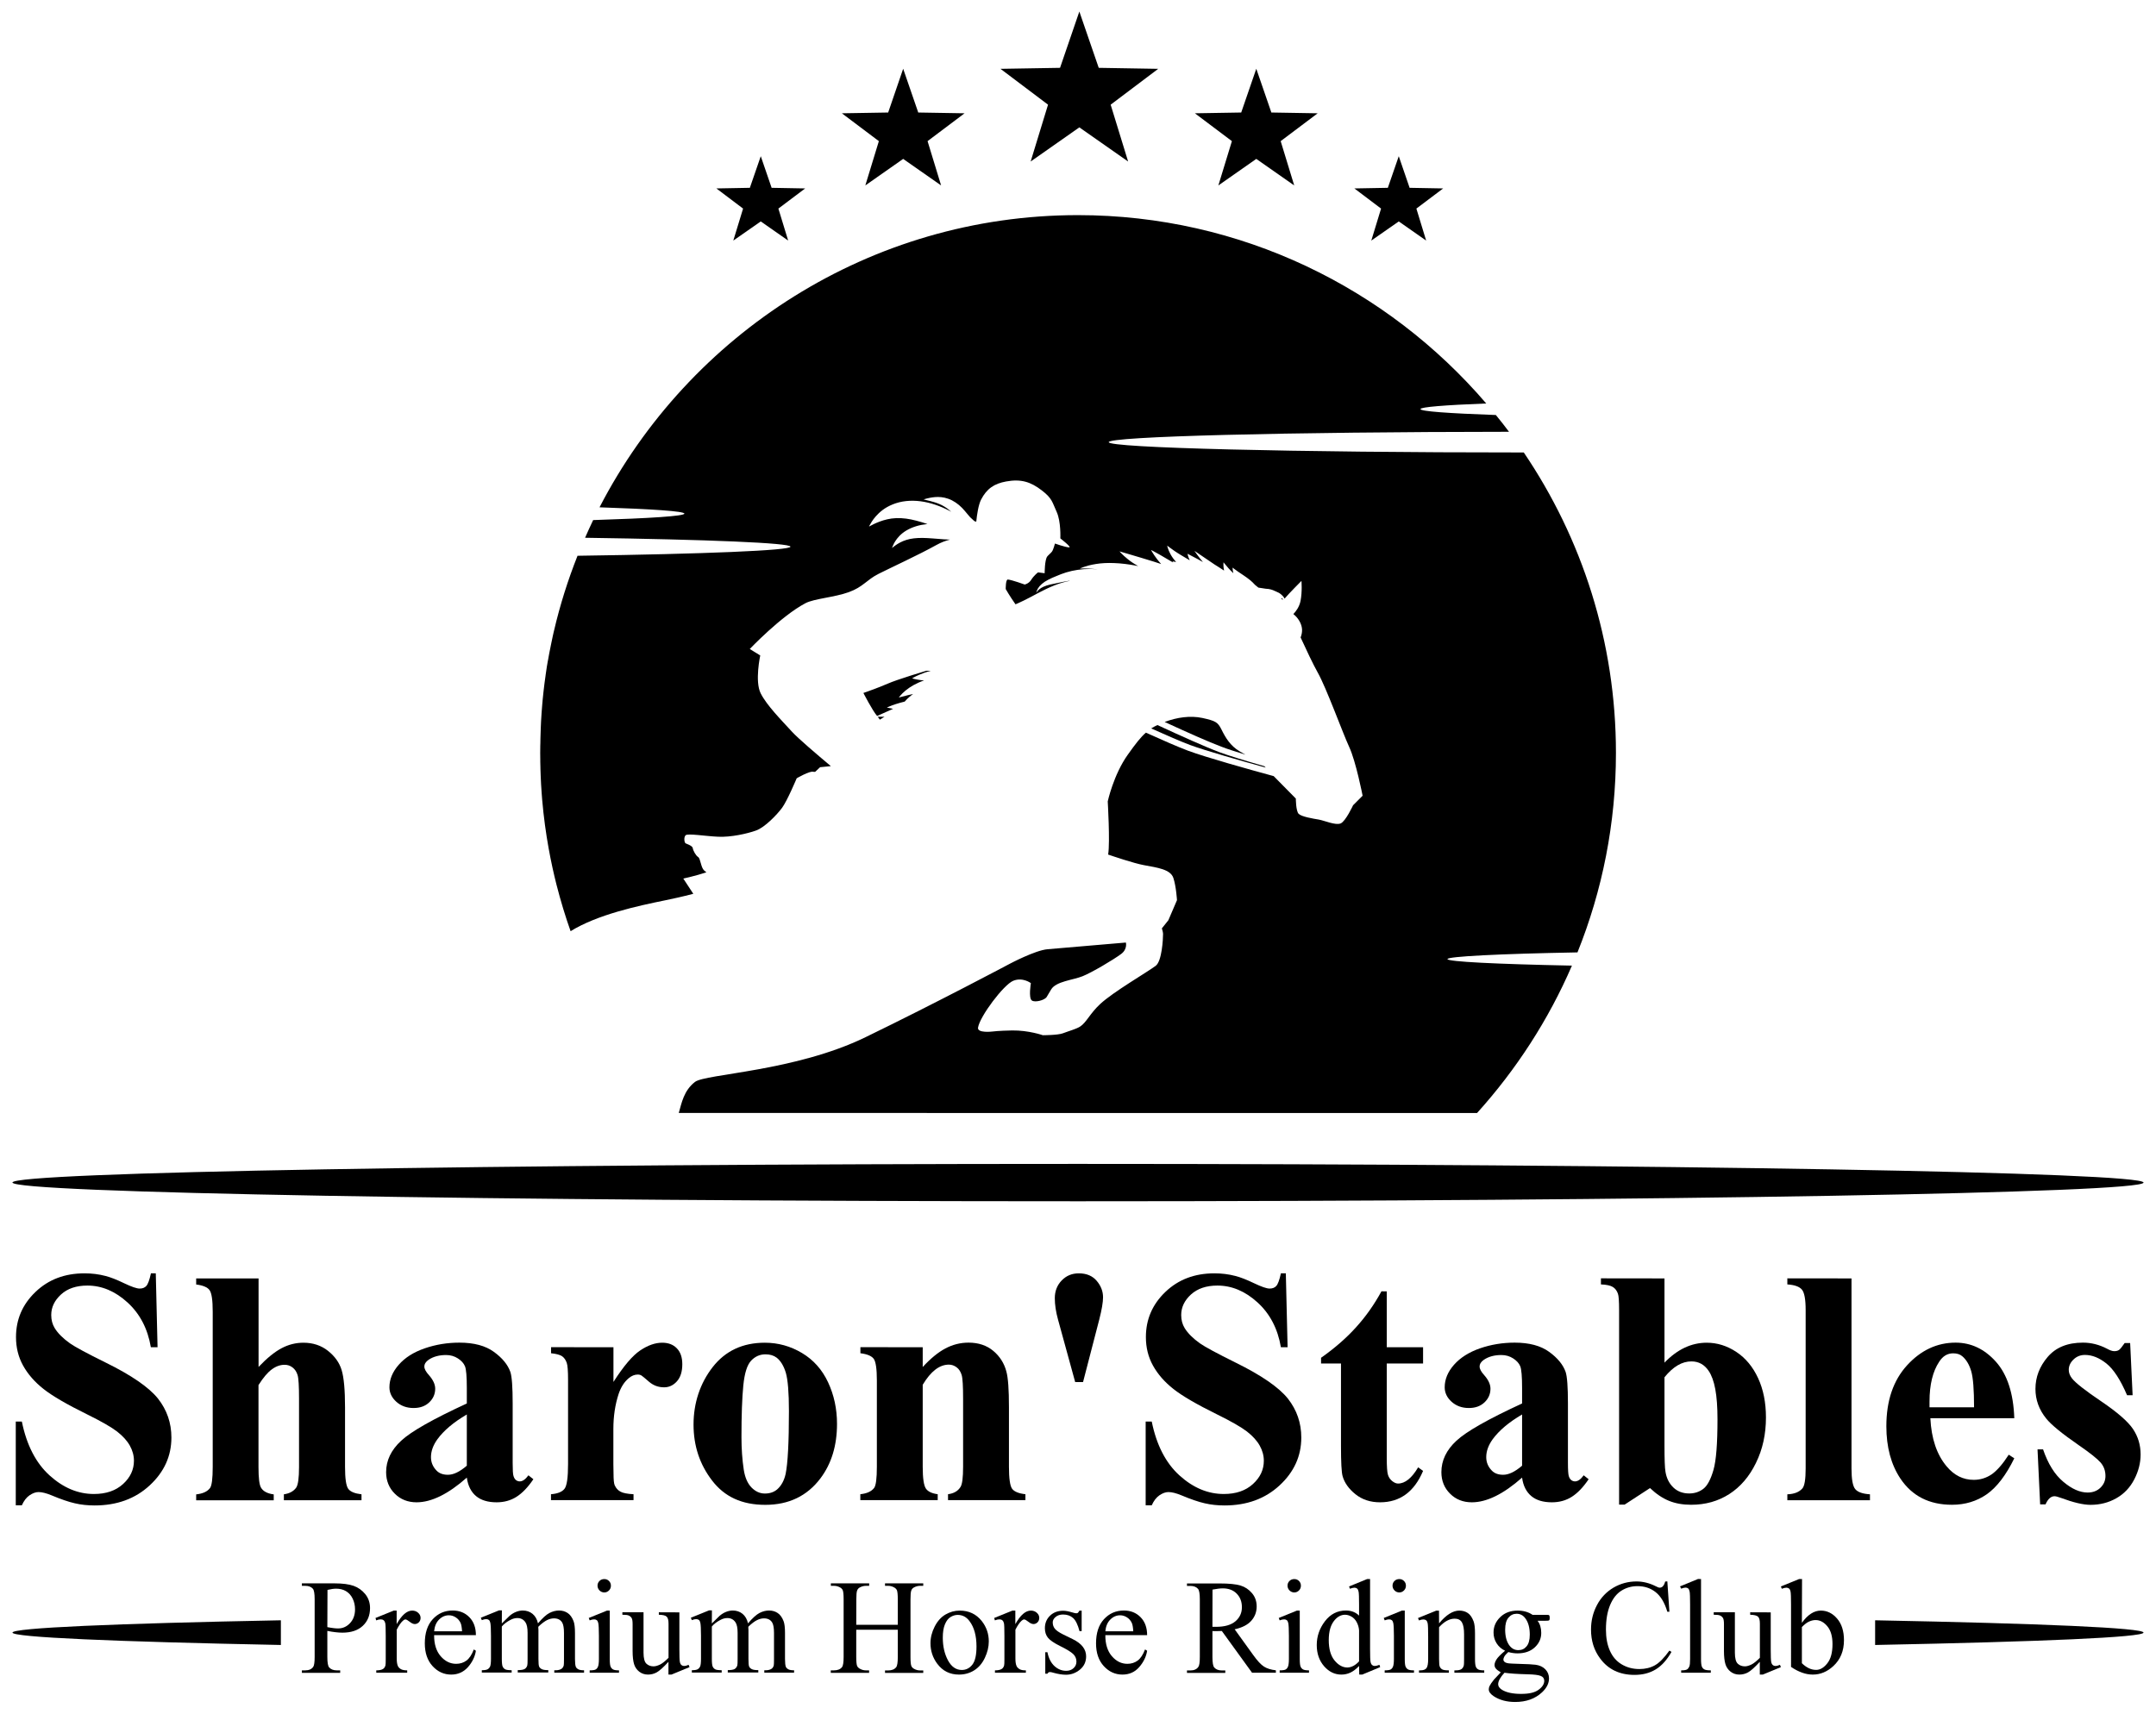
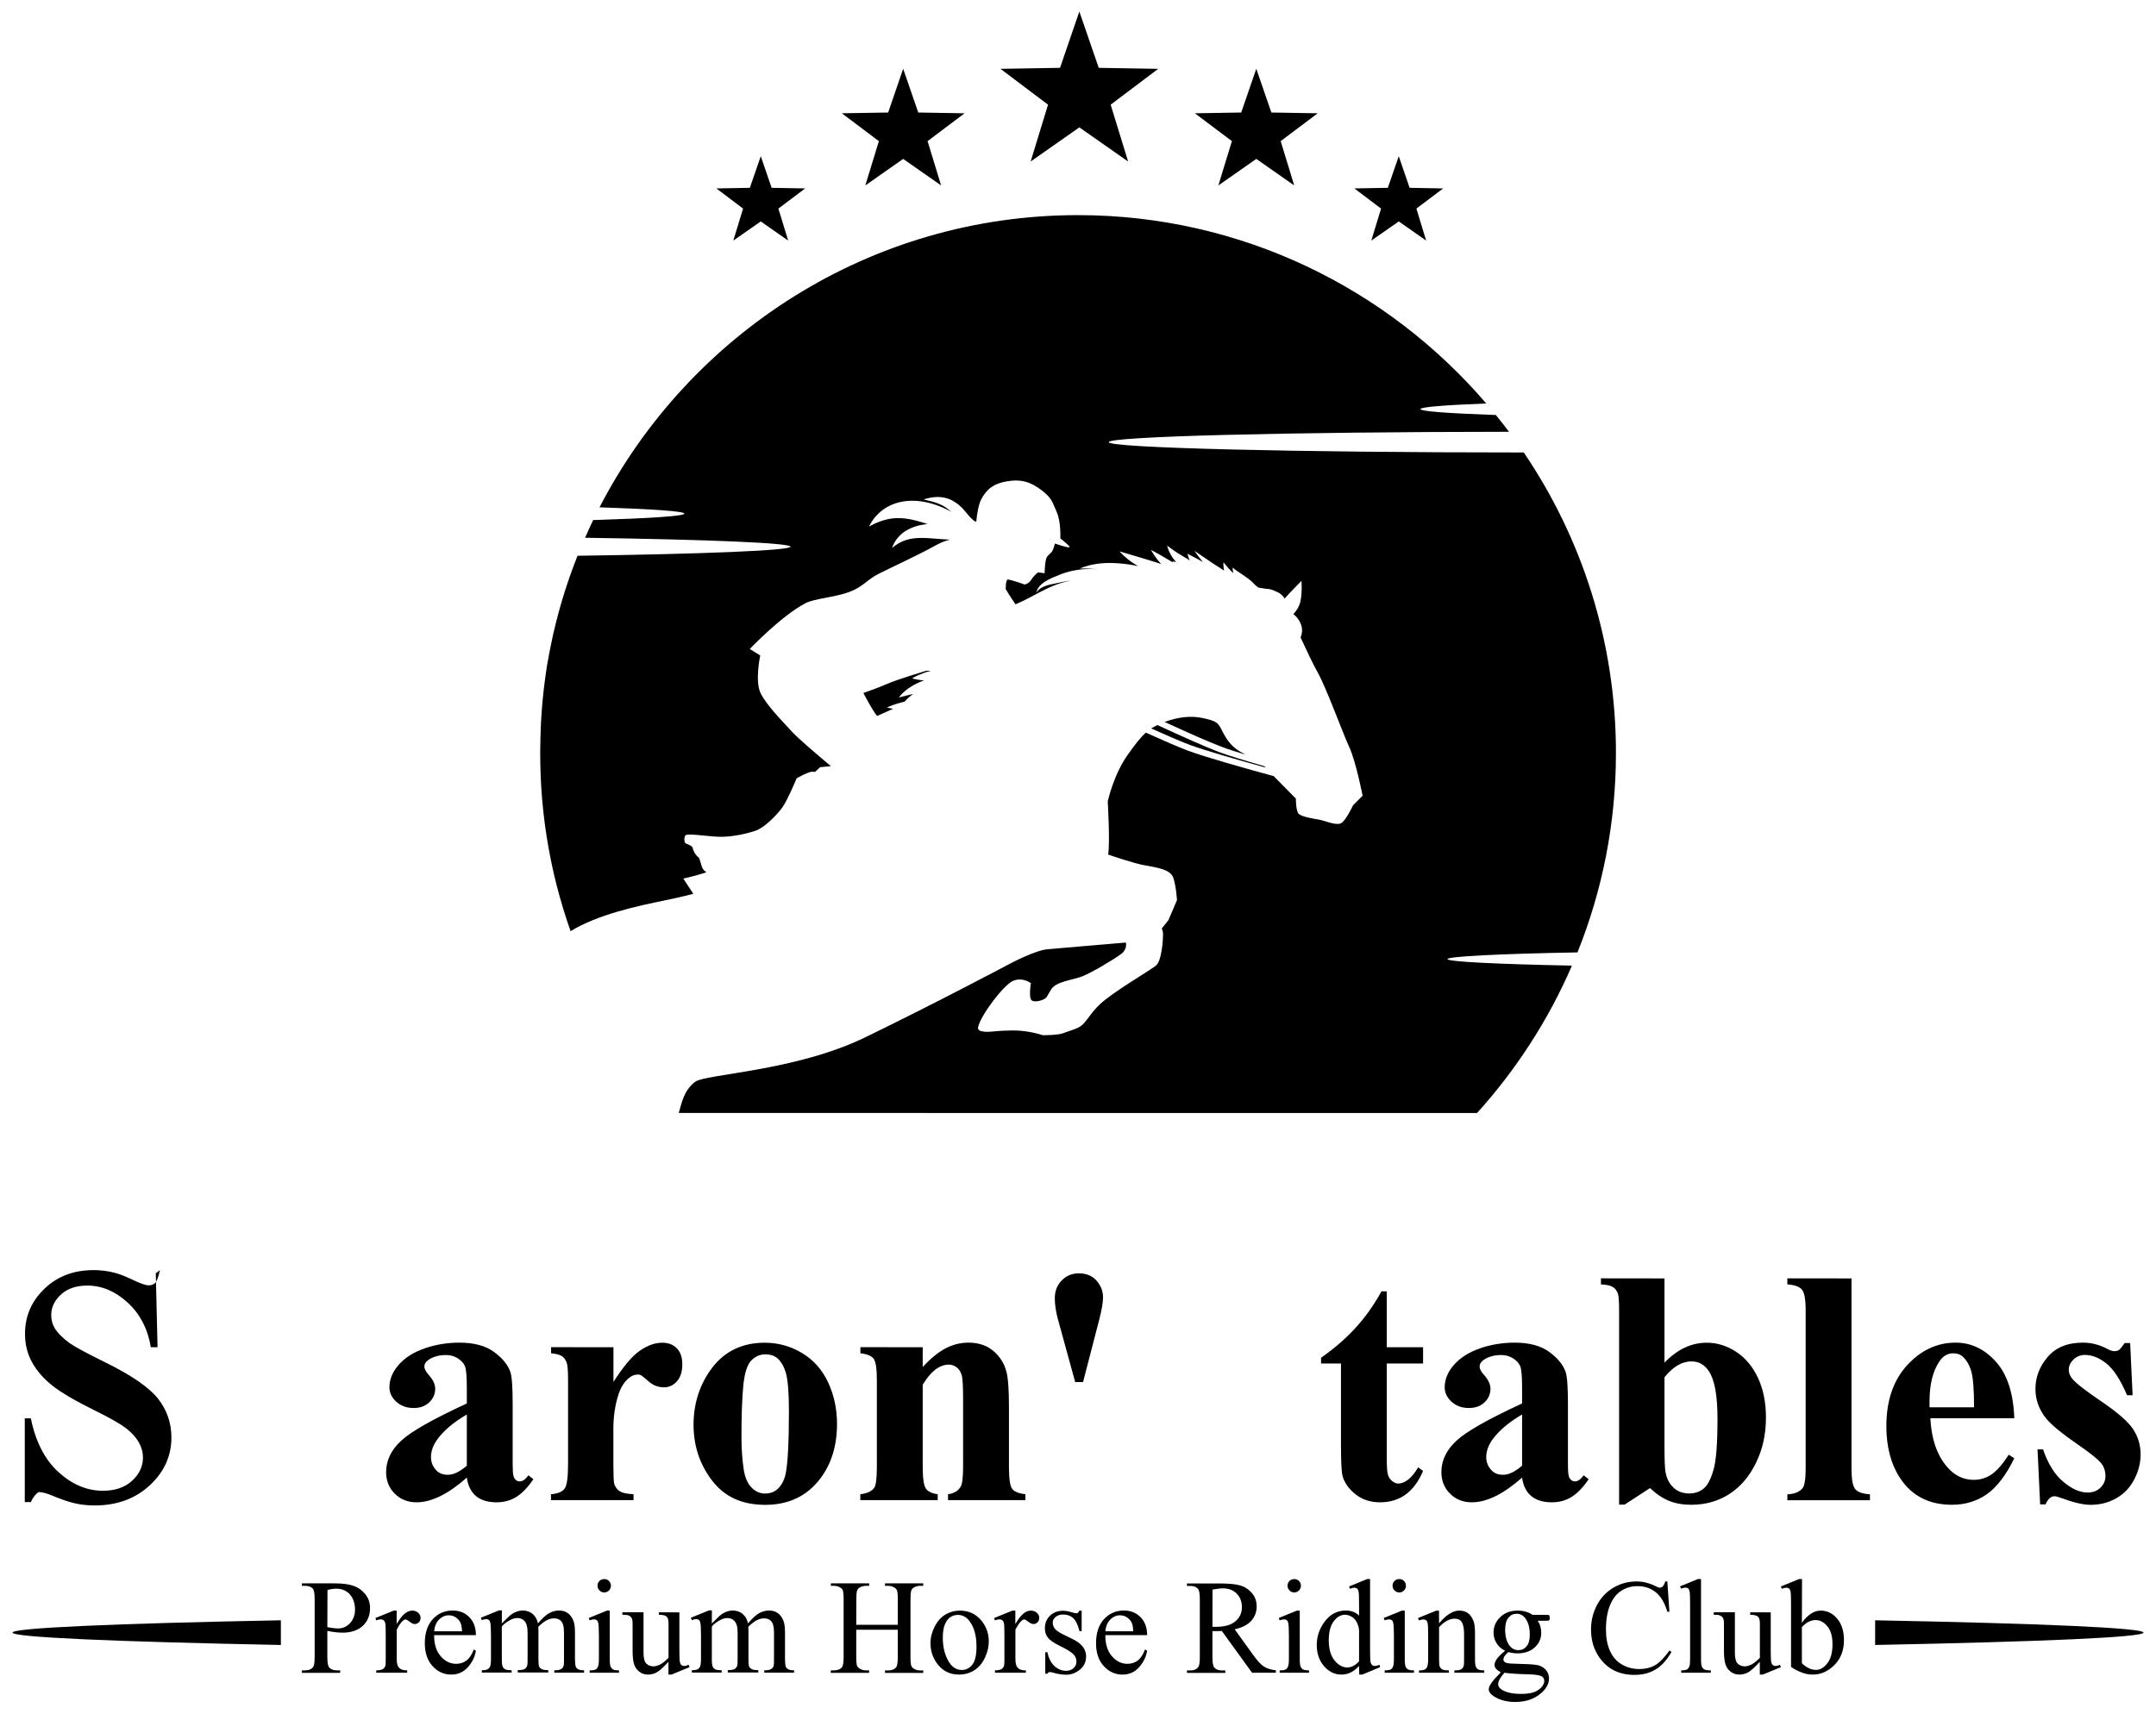
<svg xmlns="http://www.w3.org/2000/svg" version="1.1" id="Layer_1" x="0px" y="0px" viewBox="0 0 2802.5 2228" style="enable-background:new 0 0 2802.5 2228;" xml:space="preserve">
  <style type="text/css">
	.st0{fill:#FFFFFF;}
	.st1{fill-rule:evenodd;clip-rule:evenodd;}
	.st2{fill-opacity:0;}
</style>
  <rect y="0" class="st0" width="2802.5" height="2228" />
  <g>
    <g>
-       <path class="st1" d="M1401.2,1513.3c762.9,0,1385.1,10.9,1385.1,24.3s-622.2,24.3-1385.1,24.3s-1385-11-1385-24.4    S638.4,1513.3,1401.2,1513.3" />
      <path class="st1" d="M16.2,2122.7c0,6.1,132,11.8,348.9,16.1v-32.1C148.2,2110.9,16.2,2116.6,16.2,2122.7L16.2,2122.7z" />
      <g>
-         <path d="M202.5,1655.6l2.3,96.1h-8.7c-4.1-24.1-14.2-43.5-30.3-58.2s-33.5-22-52.2-22c-14.5,0-25.9,3.9-34.3,11.6     s-12.7,16.6-12.7,26.7c0,6.4,1.5,12.1,4.5,17c4.1,6.7,10.7,13.3,19.8,19.8c6.7,4.7,22.1,13,46.2,24.9     c33.8,16.6,56.5,32.3,68.3,47c11.6,14.8,17.4,31.6,17.4,50.6c0,24.1-9.4,44.8-28.2,62.2c-18.8,17.4-42.7,26.1-71.6,26.1     c-9.1,0-17.7-0.9-25.7-2.8c-8.1-1.8-18.2-5.3-30.4-10.4c-6.8-2.8-12.4-4.2-16.8-4.2c-3.7,0-7.6,1.4-11.7,4.2     c-4.1,2.8-7.4,7.2-10,13h-7.9v-108.9h7.9c6.2,30.6,18.3,54,36.1,70.1s37,24.1,57.5,24.1c15.9,0,28.5-4.3,38-13     c9.4-8.6,14.1-18.7,14.1-30.2c0-6.8-1.8-13.4-5.4-19.8s-9.1-12.4-16.5-18.2c-7.4-5.7-20.4-13.2-39.1-22.4     c-26.2-12.9-45.1-23.9-56.6-33s-20.3-19.2-26.5-30.4c-6.2-11.2-9.2-23.5-9.2-37c0-23,8.4-42.5,25.3-58.7s38.1-24.2,63.8-24.2     c9.4,0,18.4,1.1,27.2,3.4c6.7,1.7,14.8,4.9,24.3,9.5c9.6,4.6,16.3,6.9,20.1,6.9s6.6-1.1,8.7-3.4s4.1-7.7,6-16.4L202.5,1655.6     L202.5,1655.6z" />
-         <path d="M336.1,1662.2v115.1c10.9-11.5,20.9-19.6,30-24.4s18.5-7.1,28.3-7.1c12.5,0,23.2,3.6,32,10.6c8.9,7.1,14.8,15.4,17.7,25     s4.4,25.7,4.4,48.4v77.6c0,15.2,1.4,24.6,4.2,28.4c2.8,3.8,8.6,6.1,17.2,7.1v7.7H369v-7.7c7.1-1,12.4-3.8,15.9-8.5     c2.6-3.7,3.8-12.7,3.8-27v-88.7c0-16.4-0.6-26.8-1.9-30.9c-1.3-4.2-3.4-7.4-6.5-9.8s-6.5-3.5-10.3-3.5c-5.7,0-11.2,1.9-16.6,5.9     c-5.4,3.9-11.2,10.7-17.4,20.5v106.6c0,14.2,1.1,23,3.2,26.6c2.7,4.8,8.2,7.8,16.6,8.9v7.7H255v-7.7c8.4-0.9,14.3-3.5,17.9-8.1     c2.4-3.1,3.6-12.3,3.6-27.4v-202.1c0-15-1.4-24.4-4.2-28.1c-2.8-3.7-8.5-6.1-17.3-7.2v-7.9H336.1L336.1,1662.2z" />
+         <path d="M202.5,1655.6l2.3,96.1h-8.7c-4.1-24.1-14.2-43.5-30.3-58.2s-33.5-22-52.2-22c-14.5,0-25.9,3.9-34.3,11.6     s-12.7,16.6-12.7,26.7c0,6.4,1.5,12.1,4.5,17c4.1,6.7,10.7,13.3,19.8,19.8c6.7,4.7,22.1,13,46.2,24.9     c33.8,16.6,56.5,32.3,68.3,47c11.6,14.8,17.4,31.6,17.4,50.6c0,24.1-9.4,44.8-28.2,62.2c-18.8,17.4-42.7,26.1-71.6,26.1     c-9.1,0-17.7-0.9-25.7-2.8c-8.1-1.8-18.2-5.3-30.4-10.4c-6.8-2.8-12.4-4.2-16.8-4.2c-4.1,2.8-7.4,7.2-10,13h-7.9v-108.9h7.9c6.2,30.6,18.3,54,36.1,70.1s37,24.1,57.5,24.1c15.9,0,28.5-4.3,38-13     c9.4-8.6,14.1-18.7,14.1-30.2c0-6.8-1.8-13.4-5.4-19.8s-9.1-12.4-16.5-18.2c-7.4-5.7-20.4-13.2-39.1-22.4     c-26.2-12.9-45.1-23.9-56.6-33s-20.3-19.2-26.5-30.4c-6.2-11.2-9.2-23.5-9.2-37c0-23,8.4-42.5,25.3-58.7s38.1-24.2,63.8-24.2     c9.4,0,18.4,1.1,27.2,3.4c6.7,1.7,14.8,4.9,24.3,9.5c9.6,4.6,16.3,6.9,20.1,6.9s6.6-1.1,8.7-3.4s4.1-7.7,6-16.4L202.5,1655.6     L202.5,1655.6z" />
        <path d="M606.8,1921.2c-24.2,21.4-46,32.1-65.3,32.1c-11.3,0-20.8-3.7-28.3-11.2c-7.5-7.4-11.3-16.8-11.3-28     c0-15.2,6.5-28.8,19.6-40.9c13-12.1,41.5-28.2,85.3-48.4v-20c0-15-0.8-24.5-2.4-28.4s-4.7-7.3-9.2-10.2     c-4.5-2.9-9.6-4.4-15.3-4.4c-9.2,0-16.8,2.1-22.8,6.2c-3.7,2.6-5.5,5.5-5.5,8.9c0,3,2,6.7,6,11.1c5.4,6.1,8.1,12,8.1,17.6     c0,6.9-2.6,12.9-7.8,17.8s-11.9,7.3-20.3,7.3c-8.9,0-16.4-2.7-22.4-8.1s-9-11.7-9-18.9c0-10.2,4-20,12.1-29.2     c8.1-9.3,19.3-16.4,33.8-21.4s29.5-7.4,45.1-7.4c18.9,0,33.8,4,44.8,12s18.1,16.7,21.4,26.1c2,6,3,19.6,3,41.1v77.2     c0,9.1,0.3,14.8,1.1,17.1c0.7,2.3,1.8,4.1,3.2,5.2s3.1,1.7,4.9,1.7c3.7,0,7.4-2.6,11.3-7.9l6.4,5.1c-7.1,10.5-14.4,18.1-22,22.9     s-16.2,7.1-25.8,7.1c-11.3,0-20.2-2.7-26.6-8S608.3,1932,606.8,1921.2L606.8,1921.2z M606.8,1905.7v-66.6     c-17.2,10.1-29.9,20.8-38.3,32.3c-5.5,7.7-8.3,15.4-8.3,23.2c0,6.5,2.3,12.3,7,17.2c3.5,3.8,8.5,5.7,14.9,5.7     C589.3,1917.6,597.5,1913.7,606.8,1905.7z" />
        <path d="M797.4,1751.7v45.1c13.2-20.6,24.7-34.2,34.7-40.9c9.9-6.7,19.5-10.1,28.7-10.1c7.9,0,14.3,2.4,19,7.3     c4.8,4.9,7.1,11.8,7.1,20.7c0,9.5-2.3,16.9-6.9,22.1c-4.6,5.2-10.2,7.9-16.7,7.9c-7.5,0-14-2.4-19.6-7.2     c-5.5-4.8-8.8-7.5-9.8-8.1c-1.4-0.9-3.1-1.3-4.9-1.3c-4.1,0-8,1.6-11.7,4.7c-5.8,4.8-10.2,11.7-13.2,20.6     c-4.5,13.8-6.8,28.9-6.8,45.5v45.7l0.2,11.9c0,8.1,0.5,13.3,1.5,15.5c1.7,3.8,4.2,6.6,7.6,8.4c3.3,1.8,9,2.9,16.9,3.3v7.7H716.2     v-7.7c8.7-0.7,14.5-3.1,17.6-7.1s4.6-14.7,4.6-32v-110c0-11.3-0.6-18.6-1.7-21.7c-1.4-4-3.5-6.9-6.2-8.7     c-2.7-1.8-7.4-3.1-14.2-3.8v-7.9L797.4,1751.7L797.4,1751.7z" />
        <path d="M994.2,1745.8c17.3,0,33.4,4.5,48.3,13.4s26.2,21.6,33.9,38.1s11.6,34.5,11.6,54c0,28.2-7.2,51.8-21.5,70.8     c-17.3,23-41.2,34.5-71.7,34.5c-30.5,0-53-10.5-69.1-31.5c-16.2-21-24.2-45.3-24.2-72.9s8.3-53.4,24.8-74.6     S965.4,1745.8,994.2,1745.8L994.2,1745.8z M995,1760.9c-7.2,0-13.4,2.7-18.6,8.2c-5.2,5.5-8.6,16.2-10.2,32.3     c-1.6,16.1-2.4,38.5-2.4,67.1c0,15.2,1,29.4,3,42.5c1.6,10.1,4.9,17.7,10,23c5.1,5.2,10.9,7.9,17.4,7.9s11.7-1.8,15.9-5.3     c5.5-4.8,9.2-11.6,11.1-20.2c2.8-13.5,4.3-40.7,4.3-81.7c0-24.1-1.4-40.7-4-49.7c-2.7-9-6.7-15.6-11.9-19.7     C1005.8,1762.4,1001,1760.9,995,1760.9L995,1760.9z" />
        <path d="M1199.4,1751.7v25.7c10.2-11.1,20-19.1,29.4-24.1s19.4-7.6,30.2-7.6c12.9,0,23.6,3.6,32.1,10.7s14.2,16.1,17,26.7     c2.3,8.1,3.4,23.6,3.4,46.6v77.4c0,15.3,1.4,24.9,4.1,28.6s8.5,6.1,17.3,7.1v7.7h-100.6v-7.7c7.5-1,12.9-4.1,16.2-9.4     c2.3-3.5,3.4-12.3,3.4-26.4v-88.5c0-16.3-0.6-26.6-1.9-30.8c-1.3-4.2-3.4-7.6-6.5-9.9s-6.4-3.5-10.1-3.5     c-12.2,0-23.5,8.7-34,26.2v106.6c0,14.9,1.4,24.3,4.1,28.3s7.9,6.4,15.4,7.4v7.7h-100.6v-7.7c8.4-0.9,14.3-3.5,17.9-8.1     c2.4-3.1,3.6-12.3,3.6-27.6v-112.3c0-15-1.4-24.4-4.1-28.1c-2.8-3.7-8.5-6.1-17.3-7.2v-7.9L1199.4,1751.7L1199.4,1751.7z" />
        <path class="st2" d="M1412.3,1797h-10.2l-22.3-81.2c-2.8-10.1-4.2-19.4-4.2-27.9c0-9.2,3-16.9,9-23.1s13.4-9.2,22.2-9.2     c10.1,0,17.8,3.3,23.3,9.8s8.2,13.6,8.2,21.3c0,6.4-1.6,16-4.9,28.9L1412.3,1797L1412.3,1797z" />
-         <path d="M1671.4,1655.6l2.3,96.1h-8.7c-4.1-24.1-14.2-43.5-30.3-58.2c-16.1-14.7-33.5-22-52.2-22c-14.5,0-25.9,3.9-34.4,11.6     c-8.4,7.7-12.7,16.6-12.7,26.7c0,6.4,1.5,12.1,4.5,17c4.1,6.7,10.7,13.3,19.8,19.8c6.7,4.7,22.1,13,46.1,24.9     c33.8,16.6,56.5,32.3,68.3,47c11.6,14.8,17.4,31.6,17.4,50.6c0,24.1-9.4,44.8-28.2,62.2c-18.8,17.4-42.6,26.1-71.6,26.1     c-9.1,0-17.6-0.9-25.7-2.8c-8.1-1.8-18.2-5.3-30.4-10.4c-6.8-2.8-12.4-4.2-16.8-4.2c-3.7,0-7.6,1.4-11.7,4.2     c-4.1,2.8-7.4,7.2-10,13h-7.9v-108.9h7.9c6.2,30.6,18.3,54,36.1,70.1c17.8,16.1,37,24.1,57.5,24.1c15.9,0,28.5-4.3,38-13     s14.1-18.7,14.1-30.2c0-6.8-1.8-13.4-5.4-19.8s-9.1-12.4-16.5-18.2c-7.4-5.7-20.4-13.2-39.1-22.4c-26.2-12.9-45.1-23.9-56.6-33     s-20.3-19.2-26.5-30.4c-6.2-11.2-9.2-23.5-9.2-37c0-23,8.4-42.5,25.3-58.7s38.1-24.2,63.8-24.2c9.4,0,18.4,1.1,27.2,3.4     c6.7,1.7,14.8,4.9,24.4,9.5s16.3,6.9,20.1,6.9s6.6-1.1,8.7-3.4s4.1-7.7,6-16.4L1671.4,1655.6L1671.4,1655.6z" />
        <path d="M1802.6,1679v72.7h47.2v21.1h-47.2v122.7c0,11.5,0.5,18.9,1.6,22.2s2.9,6,5.6,8.1s5.2,3.1,7.4,3.1     c9.2,0,17.9-7,26.2-21.1l6.4,4.7c-11.5,27.2-30.1,40.8-55.9,40.8c-12.6,0-23.3-3.5-32-10.5s-14.3-14.9-16.7-23.5     c-1.4-4.8-2.1-17.9-2.1-39.1v-107.4h-25.9v-7.4c17.9-12.6,33.1-25.9,45.6-39.8c12.6-13.9,23.5-29.4,32.9-46.6L1802.6,1679     L1802.6,1679z" />
        <path d="M1978.5,1921.2c-24.2,21.4-46,32.1-65.3,32.1c-11.4,0-20.8-3.7-28.3-11.2c-7.5-7.4-11.3-16.8-11.3-28     c0-15.2,6.5-28.8,19.6-40.9c13-12.1,41.5-28.2,85.3-48.4v-20c0-15-0.8-24.5-2.4-28.4s-4.7-7.3-9.2-10.2     c-4.5-2.9-9.6-4.4-15.3-4.4c-9.2,0-16.8,2.1-22.8,6.2c-3.7,2.6-5.5,5.5-5.5,8.9c0,3,2,6.7,6,11.1c5.4,6.1,8.1,12,8.1,17.6     c0,6.9-2.6,12.9-7.8,17.8c-5.2,4.9-11.9,7.3-20.3,7.3c-8.9,0-16.4-2.7-22.4-8.1s-9-11.7-9-18.9c0-10.2,4-20,12.1-29.2     s19.4-16.4,33.8-21.4c14.5-5,29.5-7.4,45.1-7.4c18.9,0,33.8,4,44.8,12s18.1,16.7,21.4,26.1c2,6,3,19.6,3,41.1v77.2     c0,9.1,0.4,14.8,1.1,17.1s1.8,4.1,3.2,5.2c1.4,1.1,3.1,1.7,4.9,1.7c3.7,0,7.4-2.6,11.3-7.9l6.4,5.1c-7.1,10.5-14.4,18.1-22,22.9     c-7.6,4.8-16.2,7.1-25.8,7.1c-11.4,0-20.2-2.7-26.6-8S1979.9,1932,1978.5,1921.2L1978.5,1921.2z M1978.5,1905.7v-66.6     c-17.2,10.1-29.9,20.8-38.3,32.3c-5.5,7.7-8.3,15.4-8.3,23.2c0,6.5,2.3,12.3,7,17.2c3.5,3.8,8.5,5.7,14.9,5.7     C1960.9,1917.6,1969.2,1913.7,1978.5,1905.7L1978.5,1905.7z" />
        <path d="M2163.6,1662.2v109.5c16.7-17.3,35-25.9,54.9-25.9c13.6,0,26.4,4,38.5,12s21.5,19.4,28.3,34.1s10.2,31.8,10.2,51.1     c0,21.7-4.3,41.4-13,59.1c-8.6,17.7-20.2,31.2-34.7,40.5s-31,13.9-49.6,13.9c-10.8,0-20.4-1.7-28.7-5.1     c-8.4-3.4-16.6-8.9-24.7-16.6l-33,21.5h-7.2v-252.9c0-11.5-0.5-18.6-1.5-21.3c-1.4-4-3.6-6.9-6.7-8.8c-3.1-1.9-8.2-3-15.4-3.3     v-7.9L2163.6,1662.2L2163.6,1662.2z M2163.6,1790.7v88.5c0,18,0.4,29.5,1.3,34.5c1.4,8.4,4.8,15.1,10.2,20.3     c5.4,5.2,12.3,7.8,20.6,7.8c7.2,0,13.4-2.1,18.6-6.2c5.2-4.1,9.5-12.3,13-24.5s5.2-34.2,5.2-65.9s-3.8-51.4-11.5-62.8     c-5.5-8.2-13-12.3-22.3-12.3C2186.5,1770,2174.8,1776.9,2163.6,1790.7L2163.6,1790.7z" />
        <path d="M2406.7,1662.2v247.1c0,14,1.6,23,4.9,26.9s9.6,6.1,19.1,6.7v7.7h-107.4v-7.7c8.8-0.3,15.3-2.8,19.6-7.7     c2.8-3.3,4.2-11.9,4.2-25.9v-205.9c0-13.9-1.6-22.8-4.9-26.7s-9.6-6.1-18.9-6.7v-7.9L2406.7,1662.2L2406.7,1662.2z" />
        <path d="M2618.3,1844h-109.1c1.3,26.4,8.3,47.2,21.1,62.5c9.8,11.8,21.6,17.6,35.3,17.6c8.5,0,16.2-2.4,23.2-7.1     c6.9-4.8,14.4-13.3,22.3-25.6l7.2,4.7c-10.8,22-22.7,37.5-35.7,46.7c-13.1,9.1-28.1,13.7-45.3,13.7c-29.5,0-51.8-11.3-67-34     c-12.2-18.3-18.3-41-18.3-68.1c0-33.2,9-59.6,26.9-79.2s39-29.5,63.1-29.5c20.1,0,37.6,8.3,52.4,24.8     C2609.2,1787.1,2617.2,1811.6,2618.3,1844L2618.3,1844z M2566,1829.8c0-22.8-1.2-38.5-3.7-47s-6.4-15-11.6-19.4     c-3-2.6-6.9-3.8-11.9-3.8c-7.4,0-13.4,3.6-18.1,10.9c-8.4,12.6-12.6,29.9-12.6,51.9v7.4H2566L2566,1829.8z" />
        <path d="M2768.9,1746.2l3.2,67.9h-7.2c-8.6-20.1-17.6-33.9-26.9-41.3c-9.3-7.4-18.5-11.1-27.8-11.1c-5.8,0-10.8,1.9-14.9,5.9     c-4.1,3.9-6.2,8.4-6.2,13.5c0,3.8,1.4,7.5,4.2,11.1c4.5,5.8,17.2,15.8,38.1,29.9c20.8,14.1,34.6,26.1,41.2,35.9     c6.6,9.9,9.9,20.9,9.9,33.1c0,11.1-2.8,21.9-8.3,32.5s-13.3,18.8-23.4,24.5c-10.1,5.7-21.2,8.5-33.4,8.5c-9.5,0-22.2-3-38.1-8.9     c-4.2-1.6-7.2-2.3-8.7-2.3c-4.7,0-8.6,3.6-11.7,10.6h-7l-3.4-71.5h7.2c6.4,18.7,15.1,32.8,26.3,42.1c11.1,9.4,21.7,14,31.6,14     c6.8,0,12.4-2.1,16.7-6.3c4.3-4.2,6.5-9.2,6.5-15.2c0-6.8-2.1-12.7-6.4-17.6s-13.8-12.5-28.5-22.6c-21.7-15-35.7-26.5-42.1-34.5     c-9.4-11.6-14-24.5-14-38.5c0-15.3,5.3-29.2,15.9-41.6c10.6-12.4,25.8-18.6,45.8-18.6c10.8,0,21.2,2.6,31.3,7.9     c3.8,2.1,6.9,3.2,9.4,3.2c2.6,0,4.6-0.5,6.2-1.6c1.6-1.1,4-4.1,7.4-9H2768.9L2768.9,1746.2z" />
      </g>
      <g>
        <path d="M425.5,2120.5v33.9c0,7.3,0.8,11.9,2.4,13.6c2.2,2.5,5.5,3.8,9.8,3.8h4.5v3.2h-49.8v-3.2h4.4c4.9,0,8.4-1.6,10.5-4.8     c1.1-1.8,1.7-6,1.7-12.6v-75.1c0-7.3-0.8-11.9-2.3-13.6c-2.2-2.5-5.5-3.8-9.9-3.8h-4.4v-3.2H435c10.4,0,18.6,1.1,24.6,3.2     c6,2.1,11.1,5.8,15.2,10.8c4.1,5.1,6.2,11.1,6.2,18.1c0,9.5-3.1,17.2-9.4,23.1c-6.3,5.9-15.1,8.9-26.5,8.9     c-2.8,0-5.8-0.2-9.1-0.6S429.3,2121.3,425.5,2120.5L425.5,2120.5z M425.5,2115.6c3,0.6,5.7,1,8.1,1.3c2.3,0.3,4.3,0.4,6,0.4     c5.9,0,11.1-2.3,15.4-6.9c4.3-4.6,6.5-10.6,6.5-17.9c0-5-1-9.7-3.1-14s-5-7.5-8.7-9.7s-8.1-3.2-12.8-3.2c-2.9,0-6.7,0.5-11.2,1.6     L425.5,2115.6L425.5,2115.6z" />
        <path d="M515.6,2094.1v17.6c6.6-11.8,13.3-17.6,20.2-17.6c3.1,0,5.7,1,7.8,2.9s3.1,4.1,3.1,6.6c0,2.2-0.7,4.1-2.2,5.7     c-1.5,1.5-3.3,2.3-5.3,2.3s-4.2-1-6.7-3s-4.3-3-5.5-3c-1,0-2.1,0.6-3.3,1.7c-2.6,2.3-5.2,6.2-8,11.6v37.6c0,4.3,0.5,7.6,1.6,9.9     c0.7,1.5,2.1,2.8,3.9,3.9c1.9,1,4.6,1.5,8.1,1.5v3.1h-40.2v-3.1c4,0,7-0.6,8.9-1.9c1.4-0.9,2.4-2.4,3-4.4c0.3-1,0.4-3.7,0.4-8.3     v-30.4c0-9.1-0.2-14.6-0.6-16.3s-1.1-3-2.1-3.8s-2.2-1.2-3.7-1.2c-1.8,0-3.8,0.4-6,1.3l-0.9-3.1l23.7-9.6H515.6L515.6,2094.1z" />
        <path d="M564.3,2126c-0.1,11.6,2.8,20.8,8.5,27.4s12.4,9.9,20.1,9.9c5.1,0,9.6-1.4,13.4-4.2s7-7.7,9.6-14.5l2.7,1.7     c-1.2,7.8-4.7,14.9-10.4,21.4c-5.8,6.4-13,9.6-21.7,9.6c-9.4,0-17.5-3.7-24.2-11s-10.1-17.2-10.1-29.6c0-13.4,3.4-23.9,10.3-31.4     c6.9-7.5,15.5-11.3,25.9-11.3c8.8,0,16,2.9,21.7,8.7s8.5,13.6,8.5,23.3L564.3,2126L564.3,2126z M564.3,2121h36.3     c-0.3-5-0.9-8.6-1.8-10.6c-1.4-3.2-3.6-5.7-6.4-7.5c-2.8-1.8-5.8-2.7-8.9-2.7c-4.7,0-9,1.8-12.7,5.5     C567.1,2109.3,564.9,2114.5,564.3,2121L564.3,2121z" />
        <path d="M652.3,2110.8c5.7-5.7,9.1-9,10.1-9.9c2.6-2.2,5.3-3.9,8.3-5.1c3-1.2,5.9-1.8,8.8-1.8c4.9,0,9.1,1.4,12.7,4.3     c3.5,2.9,5.9,7,7.1,12.4c5.9-6.9,10.8-11.4,14.9-13.5c4.1-2.1,8.2-3.2,12.5-3.2s7.9,1.1,11.1,3.2s5.8,5.6,7.7,10.5     c1.3,3.3,1.9,8.5,1.9,15.6v33.8c0,4.9,0.4,8.3,1.1,10.1c0.6,1.3,1.6,2.3,3.2,3.2c1.5,0.9,4.1,1.3,7.5,1.3v3.1h-38.7v-3.1h1.6     c3.4,0,6-0.7,7.9-2c1.3-0.9,2.3-2.4,2.8-4.4c0.2-1,0.3-3.7,0.3-8.3v-33.8c0-6.4-0.8-10.9-2.3-13.5c-2.2-3.7-5.8-5.5-10.7-5.5     c-3,0-6.1,0.8-9.1,2.3s-6.8,4.3-11.1,8.4l-0.2,0.9l0.2,3.7v37.4c0,5.4,0.3,8.7,0.9,10s1.7,2.4,3.4,3.3c1.7,0.9,4.5,1.3,8.5,1.3     v3.1H673v-3.1c4.3,0,7.3-0.5,9-1.5s2.8-2.6,3.4-4.6c0.3-1,0.4-3.8,0.4-8.5v-33.8c0-6.4-0.9-11-2.8-13.8c-2.5-3.7-6-5.5-10.5-5.5     c-3.1,0-6.1,0.8-9.2,2.5c-4.7,2.5-8.4,5.3-11,8.5v42.1c0,5.1,0.4,8.5,1.1,10c0.7,1.5,1.8,2.7,3.2,3.5s4.2,1.2,8.5,1.2v3.1h-38.8     v-3.1c3.6,0,6.1-0.4,7.5-1.2s2.5-2,3.3-3.7c0.7-1.7,1.1-5,1.1-9.8v-30c0-8.6-0.3-14.2-0.8-16.7c-0.4-1.9-1-3.2-1.9-3.9     s-2-1.1-3.5-1.1c-1.6,0-3.5,0.4-5.7,1.3l-1.3-3.1l23.7-9.6h3.7L652.3,2110.8L652.3,2110.8z" />
        <path d="M792.6,2094.1v63.1c0,4.9,0.4,8.2,1.1,9.8c0.7,1.6,1.8,2.8,3.2,3.6s4,1.2,7.7,1.2v3.1h-38.1v-3.1c3.8,0,6.4-0.4,7.7-1.1     c1.3-0.7,2.4-2,3.1-3.7s1.2-5,1.2-9.9v-30.2c0-8.5-0.3-14-0.8-16.5c-0.4-1.8-1-3.1-1.9-3.8s-2-1.1-3.5-1.1     c-1.6,0-3.5,0.4-5.8,1.3l-1.2-3.1l23.7-9.6H792.6L792.6,2094.1z M785.5,2053.1c2.4,0,4.4,0.8,6.1,2.5c1.7,1.7,2.5,3.7,2.5,6.1     s-0.8,4.5-2.5,6.2s-3.7,2.6-6.1,2.6s-4.5-0.9-6.2-2.6s-2.6-3.8-2.6-6.2s0.8-4.4,2.5-6.1S783,2053.1,785.5,2053.1z" />
        <path d="M883.1,2096.4v47.6c0,9.1,0.2,14.6,0.6,16.7s1.1,3.4,2.1,4.2c0.9,0.8,2,1.2,3.3,1.2c1.8,0,3.8-0.5,6-1.5l1.2,3l-23.5,9.7     h-3.9v-16.6c-6.7,7.3-11.9,11.9-15.4,13.8c-3.5,1.9-7.3,2.8-11.2,2.8c-4.4,0-8.2-1.3-11.4-3.8s-5.5-5.8-6.7-9.8s-1.9-9.6-1.9-17     v-35.1c0-3.7-0.4-6.3-1.2-7.7s-2-2.5-3.6-3.3s-4.4-1.1-8.5-1.1v-3.2h27.5v52.5c0,7.3,1.3,12.1,3.8,14.4c2.5,2.3,5.6,3.4,9.2,3.4     c2.5,0,5.2-0.8,8.4-2.3c3.1-1.5,6.8-4.5,11.1-8.8V2111c0-4.5-0.8-7.5-2.4-9c-1.6-1.6-5-2.4-10.2-2.5v-3.2L883.1,2096.4     L883.1,2096.4z" />
        <path d="M925.3,2110.8c5.7-5.7,9.1-9,10.1-9.9c2.6-2.2,5.3-3.9,8.3-5.1c3-1.2,5.9-1.8,8.8-1.8c4.9,0,9.1,1.4,12.7,4.3     c3.5,2.9,5.9,7,7.1,12.4c5.9-6.9,10.9-11.4,14.9-13.5c4.1-2.1,8.2-3.2,12.5-3.2s7.9,1.1,11.1,3.2s5.8,5.6,7.7,10.5     c1.3,3.3,1.9,8.5,1.9,15.6v33.8c0,4.9,0.4,8.3,1.1,10.1c0.6,1.3,1.6,2.3,3.2,3.2c1.5,0.9,4.1,1.3,7.5,1.3v3.1h-38.7v-3.1h1.6     c3.4,0,6-0.7,7.9-2c1.3-0.9,2.3-2.4,2.8-4.4c0.2-1,0.3-3.7,0.3-8.3v-33.8c0-6.4-0.8-10.9-2.3-13.5c-2.2-3.7-5.8-5.5-10.7-5.5     c-3,0-6.1,0.8-9.1,2.3c-3.1,1.5-6.8,4.3-11.1,8.4l-0.2,0.9l0.2,3.7v37.4c0,5.4,0.3,8.7,0.9,10c0.6,1.3,1.7,2.4,3.4,3.3     c1.7,0.9,4.5,1.3,8.5,1.3v3.1H946v-3.1c4.3,0,7.3-0.5,9-1.5c1.6-1,2.8-2.6,3.4-4.6c0.3-1,0.4-3.8,0.4-8.5v-33.8     c0-6.4-0.9-11-2.8-13.8c-2.5-3.7-6-5.5-10.5-5.5c-3.1,0-6.1,0.8-9.2,2.5c-4.7,2.5-8.4,5.3-11,8.5v42.1c0,5.1,0.4,8.5,1.1,10     c0.7,1.5,1.8,2.7,3.2,3.5s4.2,1.2,8.5,1.2v3.1h-38.8v-3.1c3.6,0,6.1-0.4,7.5-1.2s2.5-2,3.3-3.7c0.7-1.7,1.1-5,1.1-9.8v-30     c0-8.6-0.3-14.2-0.8-16.7c-0.4-1.9-1-3.2-1.9-3.9s-2-1.1-3.5-1.1c-1.6,0-3.5,0.4-5.7,1.3l-1.3-3.1l23.7-9.6h3.7L925.3,2110.8     L925.3,2110.8z" />
        <path d="M1113,2112.6h54v-33.2c0-5.9-0.4-9.9-1.1-11.7c-0.6-1.4-1.8-2.7-3.6-3.7c-2.5-1.4-5.1-2.1-7.8-2.1h-4.1v-3.2h49.7v3.2     h-4.1c-2.7,0-5.3,0.7-7.8,2c-1.8,0.9-3.1,2.3-3.7,4.2c-0.7,1.9-1,5.6-1,11.4v75c0,5.9,0.4,9.8,1.1,11.6c0.6,1.4,1.7,2.7,3.5,3.7     c2.5,1.4,5.1,2.1,7.9,2.1h4.1v3.2h-49.7v-3.2h4.1c4.7,0,8.2-1.4,10.4-4.2c1.4-1.8,2.1-6.2,2.1-13.2V2119h-54v35.4     c0,5.9,0.4,9.8,1.1,11.6c0.6,1.4,1.8,2.7,3.6,3.7c2.5,1.4,5.1,2.1,7.8,2.1h4.2v3.2h-49.8v-3.2h4.1c4.8,0,8.3-1.4,10.5-4.2     c1.4-1.8,2.1-6.2,2.1-13.2v-75c0-5.9-0.4-9.9-1.1-11.7c-0.6-1.4-1.7-2.7-3.5-3.7c-2.5-1.4-5.1-2.1-7.9-2.1h-4.1v-3.2h49.8v3.2     h-4.2c-2.7,0-5.3,0.7-7.8,2c-1.8,0.9-3,2.3-3.7,4.2s-1,5.6-1,11.4L1113,2112.6L1113,2112.6z" />
        <path d="M1247.5,2094.1c11.9,0,21.4,4.5,28.6,13.5c6.1,7.7,9.2,16.6,9.2,26.6c0,7-1.7,14.1-5.1,21.3s-8,12.6-13.9,16.3     s-12.5,5.5-19.8,5.5c-11.8,0-21.2-4.7-28.2-14.1c-5.9-7.9-8.8-16.9-8.8-26.7c0-7.2,1.8-14.4,5.4-21.5s8.3-12.4,14.1-15.8     S1241,2094.1,1247.5,2094.1L1247.5,2094.1z M1244.8,2099.7c-3,0-6.1,0.9-9.1,2.7c-3.1,1.8-5.5,5-7.4,9.5s-2.8,10.3-2.8,17.4     c0,11.4,2.3,21.3,6.8,29.6s10.5,12.4,17.9,12.4c5.5,0,10.1-2.3,13.7-6.9c3.6-4.6,5.4-12.4,5.4-23.6c0-13.9-3-24.9-9-32.9     C1256.3,2102.4,1251.1,2099.7,1244.8,2099.7L1244.8,2099.7z" />
        <path d="M1319.8,2094.1v17.6c6.6-11.8,13.3-17.6,20.2-17.6c3.1,0,5.7,1,7.8,2.9c2.1,1.9,3.1,4.1,3.1,6.6c0,2.2-0.7,4.1-2.2,5.7     c-1.5,1.5-3.3,2.3-5.3,2.3s-4.2-1-6.7-3s-4.3-3-5.5-3c-1,0-2.1,0.6-3.3,1.7c-2.6,2.3-5.2,6.2-8,11.6v37.6c0,4.3,0.5,7.6,1.6,9.9     c0.7,1.5,2.1,2.8,3.9,3.9s4.6,1.5,8.1,1.5v3.1h-40.2v-3.1c4,0,7-0.6,8.9-1.9c1.4-0.9,2.4-2.4,3-4.4c0.3-1,0.4-3.7,0.4-8.3v-30.4     c0-9.1-0.2-14.6-0.6-16.3s-1.1-3-2.1-3.8s-2.2-1.2-3.7-1.2c-1.8,0-3.8,0.4-6,1.3l-0.9-3.1l23.7-9.6H1319.8L1319.8,2094.1z" />
        <path d="M1406,2094.1v26.7h-2.8c-2.2-8.4-5-14.1-8.4-17.1s-7.7-4.5-13-4.5c-4,0-7.2,1.1-9.7,3.2c-2.5,2.1-3.7,4.5-3.7,7     c0,3.2,0.9,5.9,2.7,8.2c1.8,2.3,5.4,4.8,10.8,7.5l12.5,6.1c11.6,5.7,17.4,13.1,17.4,22.4c0,7.1-2.7,12.9-8.1,17.3     s-11.4,6.6-18.1,6.6c-4.8,0-10.3-0.9-16.4-2.6c-1.9-0.6-3.4-0.9-4.6-0.9c-1.3,0-2.3,0.7-3.1,2.2h-2.8v-28h2.8     c1.6,8,4.7,14,9.2,18.1s9.6,6.1,15.2,6.1c3.9,0,7.2-1.2,9.6-3.5c2.5-2.3,3.7-5.1,3.7-8.4c0-3.9-1.4-7.2-4.2-9.9     c-2.8-2.7-8.3-6.1-16.6-10.2c-8.3-4.1-13.7-7.8-16.3-11.1c-2.6-3.3-3.9-7.4-3.9-12.3c0-6.5,2.2-11.9,6.6-16.2s10.1-6.5,17.2-6.5     c3.1,0,6.8,0.7,11.2,2c2.9,0.9,4.9,1.3,5.8,1.3s1.6-0.2,2.1-0.6c0.5-0.4,1.1-1.3,1.8-2.7L1406,2094.1L1406,2094.1z" />
        <path d="M1436.8,2126c-0.1,11.6,2.8,20.8,8.5,27.4s12.4,9.9,20.1,9.9c5.1,0,9.6-1.4,13.4-4.2s7-7.7,9.6-14.5l2.7,1.7     c-1.2,7.8-4.7,14.9-10.4,21.4s-13,9.6-21.7,9.6c-9.4,0-17.5-3.7-24.2-11s-10.1-17.2-10.1-29.6c0-13.4,3.4-23.9,10.3-31.4     s15.5-11.3,25.9-11.3c8.8,0,16,2.9,21.7,8.7s8.5,13.6,8.5,23.3L1436.8,2126L1436.8,2126z M1436.8,2121h36.3     c-0.3-5-0.9-8.6-1.8-10.6c-1.4-3.2-3.6-5.7-6.4-7.5s-5.8-2.7-8.9-2.7c-4.7,0-9,1.8-12.7,5.5     C1439.6,2109.3,1437.4,2114.5,1436.8,2121z" />
        <path d="M1658.5,2174.9h-31l-39.3-54.3c-2.9,0.1-5.3,0.2-7.1,0.2c-0.7,0-1.5,0-2.4,0s-1.7-0.1-2.7-0.1v33.8     c0,7.3,0.8,11.9,2.4,13.6c2.2,2.5,5.4,3.8,9.8,3.8h4.5v3.2h-49.8v-3.2h4.4c4.9,0,8.4-1.6,10.5-4.8c1.2-1.8,1.8-6,1.8-12.6v-75.1     c0-7.3-0.8-11.9-2.4-13.6c-2.2-2.5-5.5-3.8-9.9-3.8h-4.4v-3.2h42.3c12.3,0,21.4,0.9,27.3,2.7s10.8,5.1,14.9,9.9     c4.1,4.8,6.1,10.6,6.1,17.3c0,7.1-2.3,13.3-7,18.6s-11.9,9-21.6,11.1l24,33.3c5.5,7.7,10.2,12.7,14.1,15.2s9.1,4.1,15.4,4.8     L1658.5,2174.9L1658.5,2174.9z M1576,2115.2c1.1,0,2,0,2.8,0s1.5,0,2,0c11.1,0,19.4-2.4,25.1-7.2c5.6-4.8,8.4-10.9,8.4-18.3     s-2.3-13.1-6.8-17.7s-10.6-6.8-18-6.8c-3.3,0-7.8,0.5-13.4,1.6L1576,2115.2L1576,2115.2z" />
        <path d="M1689.5,2094.1v63.1c0,4.9,0.4,8.2,1.1,9.8s1.8,2.8,3.2,3.6c1.4,0.8,4,1.2,7.7,1.2v3.1h-38.1v-3.1c3.8,0,6.4-0.4,7.7-1.1     s2.4-2,3.1-3.7s1.2-5,1.2-9.9v-30.2c0-8.5-0.3-14-0.8-16.5c-0.4-1.8-1-3.1-1.9-3.8s-2-1.1-3.5-1.1c-1.6,0-3.5,0.4-5.8,1.3     l-1.2-3.1l23.6-9.6H1689.5L1689.5,2094.1z M1682.4,2053.1c2.4,0,4.4,0.8,6.1,2.5s2.5,3.7,2.5,6.1s-0.8,4.5-2.5,6.2     s-3.7,2.6-6.1,2.6s-4.5-0.9-6.2-2.6s-2.6-3.8-2.6-6.2s0.8-4.4,2.5-6.1S1680,2053.1,1682.4,2053.1z" />
        <path d="M1766.6,2166.1c-3.8,4-7.6,6.9-11.2,8.6s-7.6,2.6-11.8,2.6c-8.6,0-16.1-3.6-22.4-10.8s-9.6-16.4-9.6-27.6     s3.5-21.6,10.6-30.9c7.1-9.3,16.2-14,27.3-14c6.9,0,12.6,2.2,17.1,6.6v-14.5c0-9-0.2-14.5-0.6-16.5s-1.1-3.5-2-4.2     s-2.1-1.1-3.4-1.1c-1.5,0-3.5,0.5-5.9,1.4l-1.1-3l23.4-9.6h3.9v90.8c0,9.2,0.2,14.8,0.6,16.8s1.1,3.4,2.1,4.2     c0.9,0.8,2,1.2,3.3,1.2c1.5,0,3.6-0.5,6.2-1.5l0.9,3l-23.3,9.7h-3.9L1766.6,2166.1L1766.6,2166.1z M1766.6,2160.1v-40.4     c-0.3-3.9-1.4-7.4-3.1-10.6s-4-5.6-6.8-7.2s-5.6-2.4-8.3-2.4c-5,0-9.5,2.3-13.4,6.8c-5.2,5.9-7.8,14.6-7.8,26.1     s2.5,20.4,7.5,26.5s10.6,9.2,16.8,9.2C1756.8,2167.9,1761.8,2165.3,1766.6,2160.1L1766.6,2160.1z" />
        <path d="M1826,2094.1v63.1c0,4.9,0.4,8.2,1.1,9.8s1.8,2.8,3.2,3.6c1.4,0.8,4,1.2,7.7,1.2v3.1h-38.1v-3.1c3.8,0,6.4-0.4,7.7-1.1     s2.4-2,3.1-3.7s1.2-5,1.2-9.9v-30.2c0-8.5-0.3-14-0.8-16.5c-0.4-1.8-1-3.1-1.9-3.8s-2-1.1-3.5-1.1c-1.6,0-3.5,0.4-5.8,1.3     l-1.2-3.1l23.6-9.6H1826L1826,2094.1z M1818.9,2053.1c2.4,0,4.4,0.8,6.1,2.5s2.5,3.7,2.5,6.1s-0.8,4.5-2.5,6.2s-3.7,2.6-6.1,2.6     s-4.5-0.9-6.2-2.6s-2.6-3.8-2.6-6.2s0.8-4.4,2.5-6.1S1816.5,2053.1,1818.9,2053.1z" />
        <path d="M1870.6,2110.7c9.2-11.1,18-16.6,26.3-16.6c4.3,0,8,1.1,11.1,3.2s5.5,5.7,7.4,10.6c1.3,3.4,1.9,8.7,1.9,15.8v33.5     c0,5,0.4,8.3,1.2,10.1c0.6,1.4,1.6,2.5,3,3.3s4,1.2,7.8,1.2v3.1h-38.8v-3.1h1.6c3.7,0,6.2-0.6,7.7-1.7c1.5-1.1,2.5-2.8,3-4.9     c0.2-0.9,0.3-3.5,0.3-8.1V2125c0-7.1-0.9-12.3-2.8-15.6c-1.9-3.2-5-4.8-9.4-4.8c-6.8,0-13.6,3.7-20.3,11.1v41.4     c0,5.3,0.3,8.6,0.9,9.9c0.8,1.7,1.9,2.9,3.3,3.6c1.4,0.8,4.2,1.2,8.5,1.2v3.1h-38.8v-3.1h1.7c4,0,6.7-1,8.1-3s2.1-5.9,2.1-11.6     v-29.1c0-9.4-0.2-15.2-0.6-17.2c-0.4-2.1-1.1-3.5-2-4.2s-2.1-1.1-3.6-1.1c-1.6,0-3.5,0.4-5.7,1.3l-1.3-3.1l23.6-9.6h3.7     L1870.6,2110.7L1870.6,2110.7z" />
        <path d="M1956.4,2146.3c-4.8-2.3-8.5-5.6-11.1-9.8s-3.9-8.8-3.9-13.9c0-7.8,2.9-14.4,8.8-20.1s13.4-8.4,22.5-8.4     c7.5,0,14,1.8,19.4,5.5h16.6c2.5,0,3.9,0.1,4.3,0.2c0.4,0.1,0.7,0.4,0.9,0.7c0.3,0.5,0.5,1.4,0.5,2.7c0,1.5-0.1,2.5-0.4,3.1     c-0.2,0.3-0.5,0.5-0.9,0.7s-1.9,0.3-4.3,0.3h-10.2c3.2,4.1,4.8,9.4,4.8,15.8c0,7.3-2.8,13.6-8.4,18.8s-13.1,7.8-22.5,7.8     c-3.9,0-7.9-0.6-11.9-1.7c-2.5,2.2-4.2,4.1-5.1,5.7s-1.3,3-1.3,4.2c0,1,0.5,1.9,1.4,2.8c0.9,0.9,2.8,1.6,5.5,2     c1.6,0.2,5.6,0.4,12,0.6c11.8,0.3,19.4,0.7,22.9,1.2c5.3,0.7,9.6,2.7,12.7,5.9s4.8,7.1,4.8,11.8c0,6.5-3,12.5-9.1,18.2     c-8.9,8.3-20.5,12.5-34.9,12.5c-11,0-20.3-2.5-27.9-7.5c-4.3-2.9-6.4-5.8-6.4-8.9c0-1.4,0.3-2.7,0.9-4.1c1-2.1,3-5.1,6-8.8     c0.4-0.5,3.3-3.6,8.7-9.2c-3-1.8-5.1-3.4-6.3-4.8s-1.8-3-1.8-4.8c0-2,0.8-4.3,2.4-7C1946.8,2155,1950.5,2151.2,1956.4,2146.3     L1956.4,2146.3z M1955.6,2174.9c-2.7,2.9-4.7,5.6-6.1,8.1s-2.1,4.8-2.1,6.9c0,2.7,1.7,5.1,5,7.2c5.7,3.5,14,5.3,24.8,5.3     s17.9-1.8,22.8-5.4s7.3-7.5,7.3-11.6c0-3-1.5-5.1-4.4-6.3c-3-1.3-8.9-2-17.6-2.2C1972.4,2176.6,1962.5,2175.9,1955.6,2174.9     L1955.6,2174.9z M1971.4,2098.2c-4.2,0-7.8,1.7-10.6,5.1c-2.9,3.4-4.3,8.5-4.3,15.5c0,9,1.9,16,5.8,21c3,3.8,6.7,5.7,11.3,5.7     s7.9-1.6,10.7-4.9c2.8-3.3,4.2-8.4,4.2-15.3c0-9.1-2-16.2-5.9-21.3C1979.7,2100.1,1975.9,2098.2,1971.4,2098.2L1971.4,2098.2z" />
        <path d="M2167.3,2056.1l2.7,39.5h-2.7c-3.5-11.8-8.6-20.3-15.2-25.5c-6.6-5.2-14.4-7.8-23.6-7.8c-7.7,0-14.7,2-20.9,5.9     s-11.1,10.1-14.7,18.7s-5.4,19.2-5.4,32c0,10.5,1.7,19.6,5.1,27.3c3.4,7.7,8.4,13.6,15.2,17.7c6.8,4.1,14.5,6.2,23.2,6.2     c7.5,0,14.2-1.6,20-4.8s12.1-9.6,19-19.2l2.7,1.7c-5.8,10.3-12.6,17.9-20.4,22.7c-7.8,4.8-17,7.2-27.7,7.2     c-19.2,0-34.2-7.1-44.7-21.4c-7.9-10.6-11.8-23.1-11.8-37.5c0-11.6,2.6-22.2,7.8-32s12.4-17.2,21.5-22.6c9.1-5.3,19.1-8,29.9-8     c8.4,0,16.7,2.1,24.9,6.2c2.4,1.3,4.1,1.9,5.1,1.9c1.5,0,2.9-0.5,4-1.6c1.5-1.5,2.5-3.7,3.2-6.4L2167.3,2056.1L2167.3,2056.1z" />
        <path d="M2211.1,2053.1v104.1c0,4.9,0.4,8.2,1.1,9.8s1.8,2.8,3.3,3.6s4.3,1.2,8.3,1.2v3.1h-38.5v-3.1c3.6,0,6.1-0.4,7.4-1.1     s2.3-2,3.1-3.7s1.1-5,1.1-9.9v-71.3c0-8.9-0.2-14.3-0.6-16.3c-0.4-2-1-3.4-1.9-4.2c-0.9-0.7-2-1.1-3.4-1.1     c-1.5,0-3.4,0.5-5.7,1.4l-1.5-3l23.4-9.6L2211.1,2053.1L2211.1,2053.1z" />
        <path d="M2301.7,2096.4v47.6c0,9.1,0.2,14.6,0.6,16.7s1.1,3.4,2.1,4.2c0.9,0.8,2,1.2,3.3,1.2c1.8,0,3.8-0.5,6-1.5l1.2,3     l-23.5,9.7h-3.9v-16.6c-6.7,7.3-11.9,11.9-15.4,13.8c-3.5,1.9-7.3,2.8-11.2,2.8c-4.4,0-8.2-1.3-11.4-3.8s-5.5-5.8-6.7-9.8     s-1.9-9.6-1.9-17v-35.1c0-3.7-0.4-6.3-1.2-7.7s-2-2.5-3.6-3.3s-4.4-1.1-8.5-1.1v-3.2h27.5v52.5c0,7.3,1.3,12.1,3.8,14.4     c2.5,2.3,5.6,3.4,9.2,3.4c2.5,0,5.2-0.8,8.4-2.3c3.1-1.5,6.8-4.5,11.1-8.8V2111c0-4.5-0.8-7.5-2.4-9s-5-2.4-10.2-2.5v-3.2     L2301.7,2096.4L2301.7,2096.4z" />
        <path d="M2342.2,2110c7.6-10.6,15.8-15.9,24.6-15.9c8.1,0,15.1,3.4,21.1,10.3c6,6.9,9,16.3,9,28.2c0,13.9-4.6,25.2-13.9,33.7     c-7.9,7.3-16.8,11-26.6,11c-4.6,0-9.2-0.8-13.9-2.5s-9.5-4.1-14.4-7.5V2086c0-8.9-0.2-14.4-0.6-16.4c-0.4-2.1-1.1-3.5-2-4.2     s-2.1-1.1-3.4-1.1c-1.6,0-3.6,0.5-6,1.4l-1.2-3l23.6-9.6h3.9L2342.2,2110L2342.2,2110z M2342.2,2115.5v47c2.9,2.9,5.9,5,9,6.5     s6.3,2.2,9.6,2.2c5.2,0,10-2.9,14.5-8.6c4.5-5.7,6.7-14,6.7-24.9c0-10.1-2.2-17.8-6.7-23.2s-9.6-8.1-15.3-8.1     c-3,0-6.1,0.8-9.1,2.3C2348.6,2109.7,2345.7,2112,2342.2,2115.5L2342.2,2115.5z" />
      </g>
      <path class="st1" d="M2786.3,2122.7c0,6.1-132,11.8-348.9,16.1c0-10.5,0-21.6,0-32.1C2654.3,2110.9,2786.3,2116.6,2786.3,2122.7    L2786.3,2122.7z" />
      <path d="M1407.8,1797h-10.2l-22.3-81.2c-2.8-10.1-4.2-19.4-4.2-27.9c0-9.2,3-16.9,9-23.1s13.4-9.2,22.2-9.2    c10.1,0,17.8,3.3,23.3,9.8s8.2,13.6,8.2,21.3c0,6.4-1.6,16-4.9,28.9L1407.8,1797L1407.8,1797z" />
    </g>
    <g>
      <polygon points="1428.2,88.2 1403,15 1377.9,88.2 1300.5,89.5 1362.3,136.1 1339.7,210 1403,165.6 1466.4,210 1443.7,136.1     1505.5,89.5   " />
      <polygon points="1193.6,146.3 1174,89.4 1154.5,146.3 1094.3,147.3 1142.4,183.5 1124.8,241.1 1174,206.6 1223.3,241.1     1205.7,183.5 1253.8,147.3   " />
      <polygon points="1003,244.2 988.9,203.1 974.7,244.2 931.2,245 965.9,271.2 953.2,312.8 988.9,287.9 1024.5,312.8 1011.8,271.2     1046.6,245   " />
      <polygon points="1652.6,146.3 1633,89.4 1613.4,146.3 1553.2,147.3 1601.3,183.5 1583.7,241.1 1633,206.6 1682.3,241.1     1664.7,183.5 1712.8,147.3   " />
      <polygon points="1875.9,245 1832.3,244.2 1818.2,203.1 1804,244.2 1760.5,245 1795.2,271.2 1782.5,312.8 1818.2,287.9     1853.8,312.8 1841.1,271.2   " />
    </g>
    <g>
      <path class="st1" d="M2050.5,1238.3c32.3-80.3,50-167.9,50-259.4c0-144.5-44.2-279-119.8-390.6h-1.6c-296.3,0-537.9-6-537.9-13.4    s232.1-13.3,520.3-13.5c-5.6-7.4-11.2-14.7-17.1-21.8c-61.7-2.2-98-4.8-98-7.7c0-2.7,31.4-5.2,85.5-7.3    c-128.4-149.8-318.8-244.9-530.8-244.9c-270.2,0-505.4,154.6-621.8,379.9c69.1,2.3,110.3,5.1,110.3,8.2c0,3.2-44.4,6.1-118.6,8.4    c-3.6,7.6-7.1,15.2-10.5,23c159.5,2.3,267,6.7,267,11.6s-111.9,9.5-276.8,11.8c-12.5,31.5-22.8,64.1-30.6,97.6l0,0    c-0.1,0.5-0.2,1.1-0.4,1.6c-0.4,1.6-0.7,3.2-1.1,4.9c-0.3,1.3-0.6,2.5-0.8,3.8c-0.6,2.8-1.2,5.7-1.8,8.6c-0.2,0.9-0.3,1.8-0.5,2.6    c-0.4,2.1-0.8,4.3-1.3,6.4c-0.2,1.1-0.4,2.1-0.6,3.2c-0.4,2-0.7,4-1.1,6.1c-0.2,1.1-0.4,2.1-0.6,3.1c-0.4,2.1-0.7,4.3-1.1,6.4    c-0.2,0.9-0.3,1.8-0.4,2.7c-0.4,2.7-0.8,5.4-1.2,8.2c-0.1,0.3-0.1,0.6-0.1,0.9c-0.4,3.1-0.9,6.3-1.3,9.4c-0.1,0.5-0.1,1.1-0.2,1.6    c-0.3,2.5-0.6,5.1-0.9,7.6c-0.1,0.9-0.2,1.8-0.3,2.7c-0.2,2.2-0.5,4.5-0.7,6.7c-0.1,1-0.2,1.9-0.3,2.9c-0.2,2.3-0.4,4.6-0.6,6.9    c-0.1,0.9-0.2,1.7-0.2,2.5c-0.3,3-0.5,6-0.7,9c0,0.1,0,0.2,0,0.3c-0.2,3.2-0.4,6.3-0.6,9.5c-0.1,0.8-0.1,1.6-0.1,2.4    c-0.1,2.3-0.2,4.7-0.3,7c-0.1,1.1-0.1,2.1-0.1,3.2c-0.1,2.1-0.2,4.2-0.2,6.3c0,1.1-0.1,2.2-0.1,3.3c-0.1,2.2-0.1,4.4-0.1,6.6    c0,1,0,1.9-0.1,2.9c0,3.1-0.1,6.3-0.1,9.5l0,0c0,3,0,6,0.1,9c0,0.8,0,1.6,0,2.4c0,2.7,0.1,5.4,0.2,8c0,0.3,0,0.7,0,1    c0.1,2.9,0.2,5.9,0.3,8.8c0,0.8,0.1,1.6,0.1,2.3c0.1,2.9,0.3,5.8,0.4,8.6c0,0.1,0,0.1,0,0.2c0.2,3,0.4,6,0.6,9    c0,0.6,0.1,1.1,0.1,1.7c0.2,3.1,0.5,6.1,0.7,9.2v0.1c4,46.6,12,84.4,18.5,110.3c5.7,22.4,12,42.8,18.5,61.1    c34.9-21.6,87-32.8,122.8-40.1c9.7-2,22.3-4.7,36.7-8.5c-7.5-11.4-13-19.8-13-19.8s16.4-3.6,30-8.1c-1.1-0.9-2.1-1.7-2.9-2.4    c-4.3-3.9-4.7-15.5-7.8-17.5c-3.1-1.9-6.6-8.5-7-11.6s-7.8-5.4-9.3-6.2c-1.6-0.8-2.7-7.8,0-10.5s26,1.2,42.3,1.9    c16.3,0.8,37.7-3.9,49.3-8.1s27.2-20.6,33.8-29.5s19-38.4,19-38.4s16.7-9.7,21.4-8.5c0.7,0.2,1.6,0.2,2.6,0.1l6.4-6    c0,0,6.4-0.7,14-1.4c-18.4-15.4-42.5-36-50.4-44.6c-14.3-15.6-32.9-34.4-40.8-50c-7.9-15.6-0.6-49.3-0.6-49.3l-13.6-8.4    c0,0,40.7-42.9,72.5-59.6c11.3-5.9,37.4-7.5,56.2-14.3s23-15.9,38.7-23.8c15.6-7.9,52-24.6,74.8-37.3c6.6-3.7,12.7-5.9,18-7.2    c-2.5-0.1-5-0.2-7.6-0.4c-10.3-0.7-19.6-1.7-27.8-1.8c-8.2-0.1-15.4,0.7-21.3,2.6c-5.9,1.8-10.6,4.6-13.8,6.8    c-3.1,2.2-4.8,3.7-4.8,3.7s0.6-2.1,2.4-5.7c1.9-3.6,5.2-8.8,11.2-13.6s14.7-8.8,24.5-10.7c2.6-0.5,5.2-0.9,7.9-1.2    c-9.9-3.3-19.2-5.9-27.7-7c-9-1.2-17.3-0.8-24.5,0.9c-7.2,1.6-13.2,4.2-17.3,6.1c-4.1,2-6.4,3.3-6.4,3.3s1-2.4,3.6-6.4    s6.9-9.7,14.2-15.2c7.2-5.4,17.9-10.2,30.2-11.5c12.3-1.4,25.7,0.5,38.3,4.8c6.3,2.1,12.2,4.7,17.6,7.5l3,1.6    c-0.7-0.6-1.4-1.2-2.1-1.8c-2.2-1.9-4.4-3.5-6.6-4.8c-4.4-2.8-9-4.5-13.1-5.8s-7.8-2.1-10.3-2.7l-3.9-1c0,0,1.4-0.5,3.9-1.1    s6.2-1.5,11-1.9s10.9-0.1,17.3,2.2c3.2,1.1,6.4,2.8,9.4,4.8c2.9,1.9,6,4.5,8.5,7.1c2.6,2.7,4.7,5.3,6.7,7.7l2.9,3.4    c0.2,0.2,0.5,0.6,0.6,0.7c-0.1,0,0.3,0.3,0.5,0.5l1.5,1.4c1.3,1.2,2.6,2.3,3.8,3.5c0.8,0.3,1.6,0.5,2.4,0.7    c0.9-9.2,2.8-21.8,6.2-28.6c7.4-14.4,17.2-20.9,32.6-23.7c19.3-3.5,31.9,0.4,46.4,11.6c13.7,10.5,13.5,15.3,19.3,27.9    c5.8,12.7,4.8,34.5,4.8,34.5s15.4,11.9,11.4,11.7c-5.4-0.3-18.4-5-18.4-5s-2,7.9-3.9,10.5c-1.2,1.7-4.9,4.7-6.1,6.3    c-3.4,4.3-3.4,21.8-3.4,21.8l-8.6-1.1c0,0-5.1,3.7-8.9,9.7c-3.1,5-8.4,6.1-8.4,6.1s-16.8-6.1-21.9-6.5c-3-0.3-2.8,12.4-2.8,12.4    s5.2,9.2,12.7,19.8c1.1-0.4,2.2-0.9,3.3-1.4c4.8-2.1,10.2-4.8,16.3-8c6-3.2,12.7-6.9,20-10.4s14.7-6.5,21.7-8.5    c3-0.9,5.9-1.5,8.7-2.1c0.2-0.1,0.5-0.2,0.7-0.3c-0.7,0.1-1.4,0.2-2.1,0.3c-4.4,0.7-8.3,1.5-12.5,2.4c-4.1,0.8-7.7,1.5-11,2.3    c-6.5,1.5-11.4,3.8-14.2,6.2c-2.9,2.4-3.7,4.6-3.8,4.6c0.1,0.1,0-2.3,2.2-5.9c2.1-3.6,6.8-7.9,13.4-11.2c3.2-1.7,6.9-3.3,10.7-4.8    c3.6-1.6,8.1-3.3,12.6-4.7c9.2-2.8,19.9-4.5,31-4.4c3.2,0,6.3,0.2,9.4,0.4c-0.5-0.1-1.1-0.1-1.6-0.2c-12.8-1.3-21.2-0.8-21.2-0.8    c0,0.1,7.5-3.8,21-5.9c6.7-1.1,14.8-1.6,23.7-1.2c8.9,0.3,18.6,1.5,28.6,3.4c0.9,0.2,1.7,0.3,2.6,0.5c-5.5-3-10.2-6.2-13.8-9.2    c-7-5.6-10.5-10-10.5-9.9c0,0,5.4,1.5,13.6,4c8.3,2.5,19.4,5.7,31.5,9.5l8.9,2.9c0.1,0,0.1,0.1,0.2,0.1c-2.1-2.3-4-4.6-5.6-6.7    c-5.2-6.8-7.6-11.7-7.7-11.7c0,0,4.8,2.4,12.1,6.6c4.7,2.7,10.4,6.1,16.7,9.8c-0.6-0.9-0.9-1.5-0.9-1.5s1.8,0.2,4.8,0.8    c-3.1-3.4-5.5-6.8-7.2-9.9c-3.7-6.7-4.4-11.4-4.4-11.4s3.7,3,9.4,6.9c5.2,3.6,12.1,7.6,19.9,12.2c-2.4-5-2.9-8.5-2.9-8.5l8,4.2    c3.4,1.8,7.6,3.9,12,6.6c-7.2-8.7-10.9-14.6-11-14.6c0,0,6.8,4.6,17.5,11.9l8.7,5.9c1.6,1,3.1,2,4.8,3c1.8,1.1,3.6,2.3,5.4,3.5    c0.7,0.5,1.4,0.9,2.1,1.4c-1.4-6.7-0.6-10.8-0.7-10.8c0.1,0,2.6,3.4,6.7,8c1.7,1.9,3.8,4,6.1,6.2c-1.2-4.5-0.9-7.4-1-7.3    c0,0,2.8,2.3,7,5.2c4.2,3,9.9,6.3,15.9,11.2c2.2,1.8,4.3,3.9,6.1,5.9c0.1,0.1,0.1,0.1,0.2,0.2c1.5,1.2,2.9,2.3,4.3,3.5    c3.3,0.5,6.6,0.9,9.8,1.5c0,0,0,0,0.1,0c4.2,0.1,8.3,1.2,11.7,3c0.2,0.1,0.4,0.1,0.6,0.2c1.7,0.7,3,1.3,4.7,2.2    c1.4,0.9,2.5,1.8,3.6,2.8c1.6,1.4,2.8,3,3.6,4.6c5.5-6.6,21.9-23,21.9-23s1.2,13.7-1.2,26.1c-1.6,7.9-6.2,13.8-9.3,17    c0.9,0.7,1.8,1.5,2.8,2.5c4.1,4.1,8.2,10.6,8.5,17.8c0.1,3.7-0.7,7.1-1.9,10.1c7.4,16.2,16.5,35.4,22.3,45.7    c11.2,19.9,32.3,78.2,40.9,96.8c8.7,18.6,17.4,63.3,17.4,63.3l-12.4,12.4c0,0-9.6,20.8-16.1,23.6c-6.7,2.8-21.1-3.7-28.5-5    c-7.4-1.2-22.3-3.7-26.1-7.4c-3.7-3.7-3.7-19.9-3.7-19.9l-28.8-29.2c-30.9-8.4-88.2-24.4-111.5-33.1    c-12.6-4.7-32.9-13.6-54.6-23.4c-6.7,5.8-13.2,14.1-23.5,28.6c-18.6,26.1-26.1,60.8-26.1,60.8s3.1,52.5,0.6,68.6    c0,0.2-0.1,0.4-0.1,0.5c5,1.7,33.4,11.4,46.7,13.8c17.3,3.2,34.4,5.4,38.1,16.6s4.7,28.9,4.7,28.9l-11.2,26.1l-8.3,10.4l-0.2-0.1    c1,3.1,1.6,5.9,1.6,7.7c0,6.2-1.4,35.2-9.6,41.3c-12,8.9-55.1,33.8-72.2,49.7c-13.5,12.6-17.9,24.1-26.1,29.3    c-5.1,3.2-14.2,5.6-22.3,8.7c-6.6,2.5-26.1,2.5-26.1,2.5s-18.5-6.5-39.7-6.2c-17.8,0.3-25.9,1.4-25.9,1.4s-19.8,2.4-18.6-5.1    c2.4-14.8,33.4-55.9,45.8-60.9s22.9,3.1,22.9,3.1s-3.3,19.1,1.2,22.5c4,3,16.7-0.3,19.3-4.5c1.5-2.4,4.4-7.5,5.9-9.9    c6.4-10.5,28.4-12.1,40.8-17.1s40-21.4,50.1-28.9c8.5-6.3,6.2-14.9,6.2-14.9s-70.4,6.1-101.8,8.7c-15.9,1.3-48.9,18.8-48.9,18.8    s-95.7,50.9-187.6,95.5c-91.8,44.7-208.2,47.7-221.8,58.2c-14.6,11.3-17.4,27.6-21.1,40.4h209.9H1233h687    c50.9-56.4,92.8-121,123.3-191.6c-98.6-2-161.8-5.1-161.8-8.5S1947.8,1240.2,2050.5,1238.3L2050.5,1238.3z" />
      <path class="st1" d="M1496.4,947.1c20.1,9.1,38.7,17.1,50.4,21.5c19.9,7.4,66.5,20.6,98.4,29.4l-1.8-1.8    c-23-6.6-45.7-13.5-58.3-18.2c-17.5-6.5-50.2-21.2-80.6-35.3C1501.6,944.1,1498.9,945.5,1496.4,947.1L1496.4,947.1z" />
-       <path class="st1" d="M1149.8,931.9c-3.8,0.1-6.9,0.1-8.9,0c0.9,1.1,1.9,2.4,2.8,3.8c1.1-0.8,2.5-1.7,4.1-2.6    C1148.4,932.7,1149.1,932.3,1149.8,931.9z" />
      <path class="st1" d="M1210,872.2c-3.6,0-5.8-0.1-5.8-0.1s-38.8,11.6-50.3,16.8c-11.5,5.1-31.6,12.1-31.6,12.1s11.4,22.3,17.7,29.8    c0,0,0,0.1,0.1,0.1l12.8-5.7c2.4-1.1,5.2-2.3,8-3.6c-5.1-0.9-8.1-1.6-8.1-1.6s4.3-2.2,11.5-4.5c3.4-1.1,7.3-2.2,11.7-3.3    c1.2-1.4,3.9-4.4,8.2-7.8c0.8-0.7,1.8-1.4,2.7-2.1c-2.4,0.6-4.7,1.1-6.8,1.6l-11.8,3c0,0.1,2.7-4,8.7-9    c5.6-4.7,14.2-9.8,24.2-13.2c-2-0.1-3.9-0.3-5.6-0.6c-6.1-0.8-10-2.1-10-2.1s3.4-2.1,9.1-4.6C1198.7,875.7,1204,873.6,1210,872.2    L1210,872.2z" />
      <path class="st1" d="M1146.3,939.4C1146.3,939.4,1146.2,939.4,1146.3,939.4L1146.3,939.4C1146.2,939.4,1146.3,939.4,1146.3,939.4z    " />
      <path class="st1" d="M1618.9,981.2c-2.4-1.3-4.9-2.7-7.4-4.2c-12.4-7.4-18.5-17.9-23.7-28.4c-4.8-9.6-7.6-11.3-24.9-15.1    c-15.6-3.3-32.9-0.9-49,5.2c28.4,13.1,57.7,26.2,73.9,32.2C1595.1,973.8,1606.2,977.3,1618.9,981.2L1618.9,981.2z" />
-       <path class="st1" d="M1668.2,779.6c-0.7-0.7-1.5-1.3-2.5-1.9c0,0.1,0,0.3,0,0.4c0,0.3-0.1,0.6-0.1,0.9    C1667,779.3,1667.9,779.5,1668.2,779.6L1668.2,779.6z" />
    </g>
  </g>
</svg>